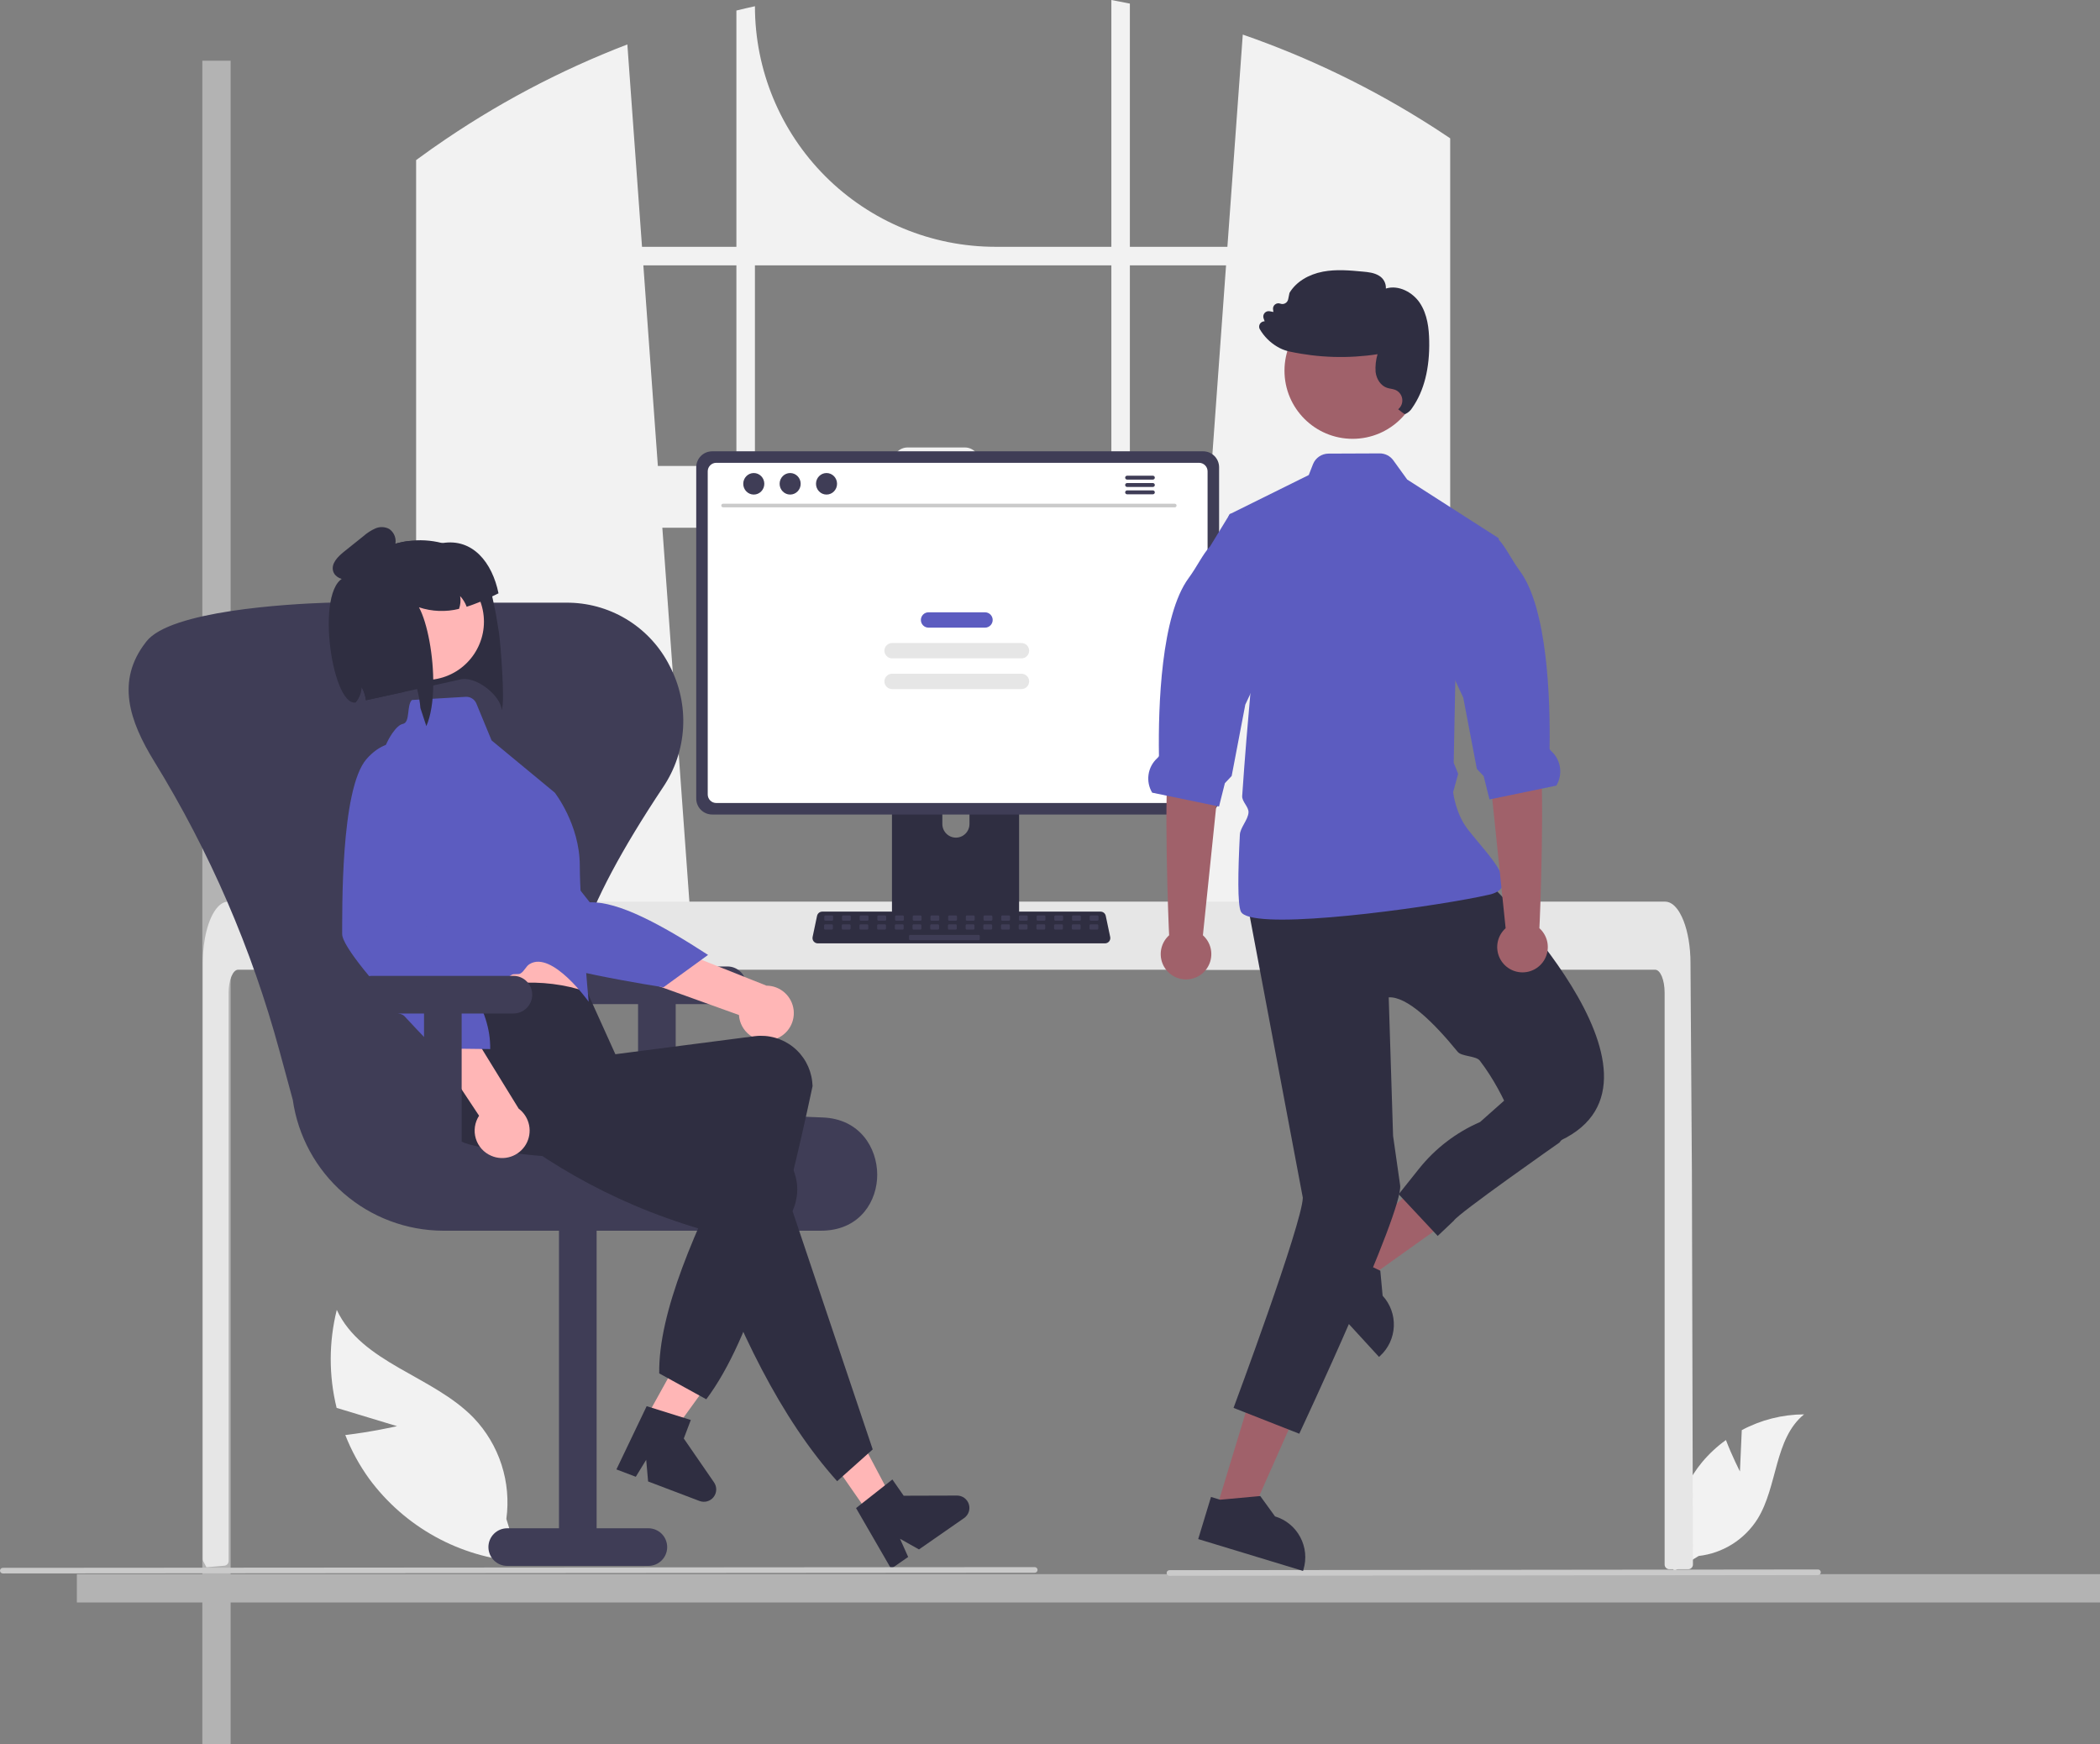
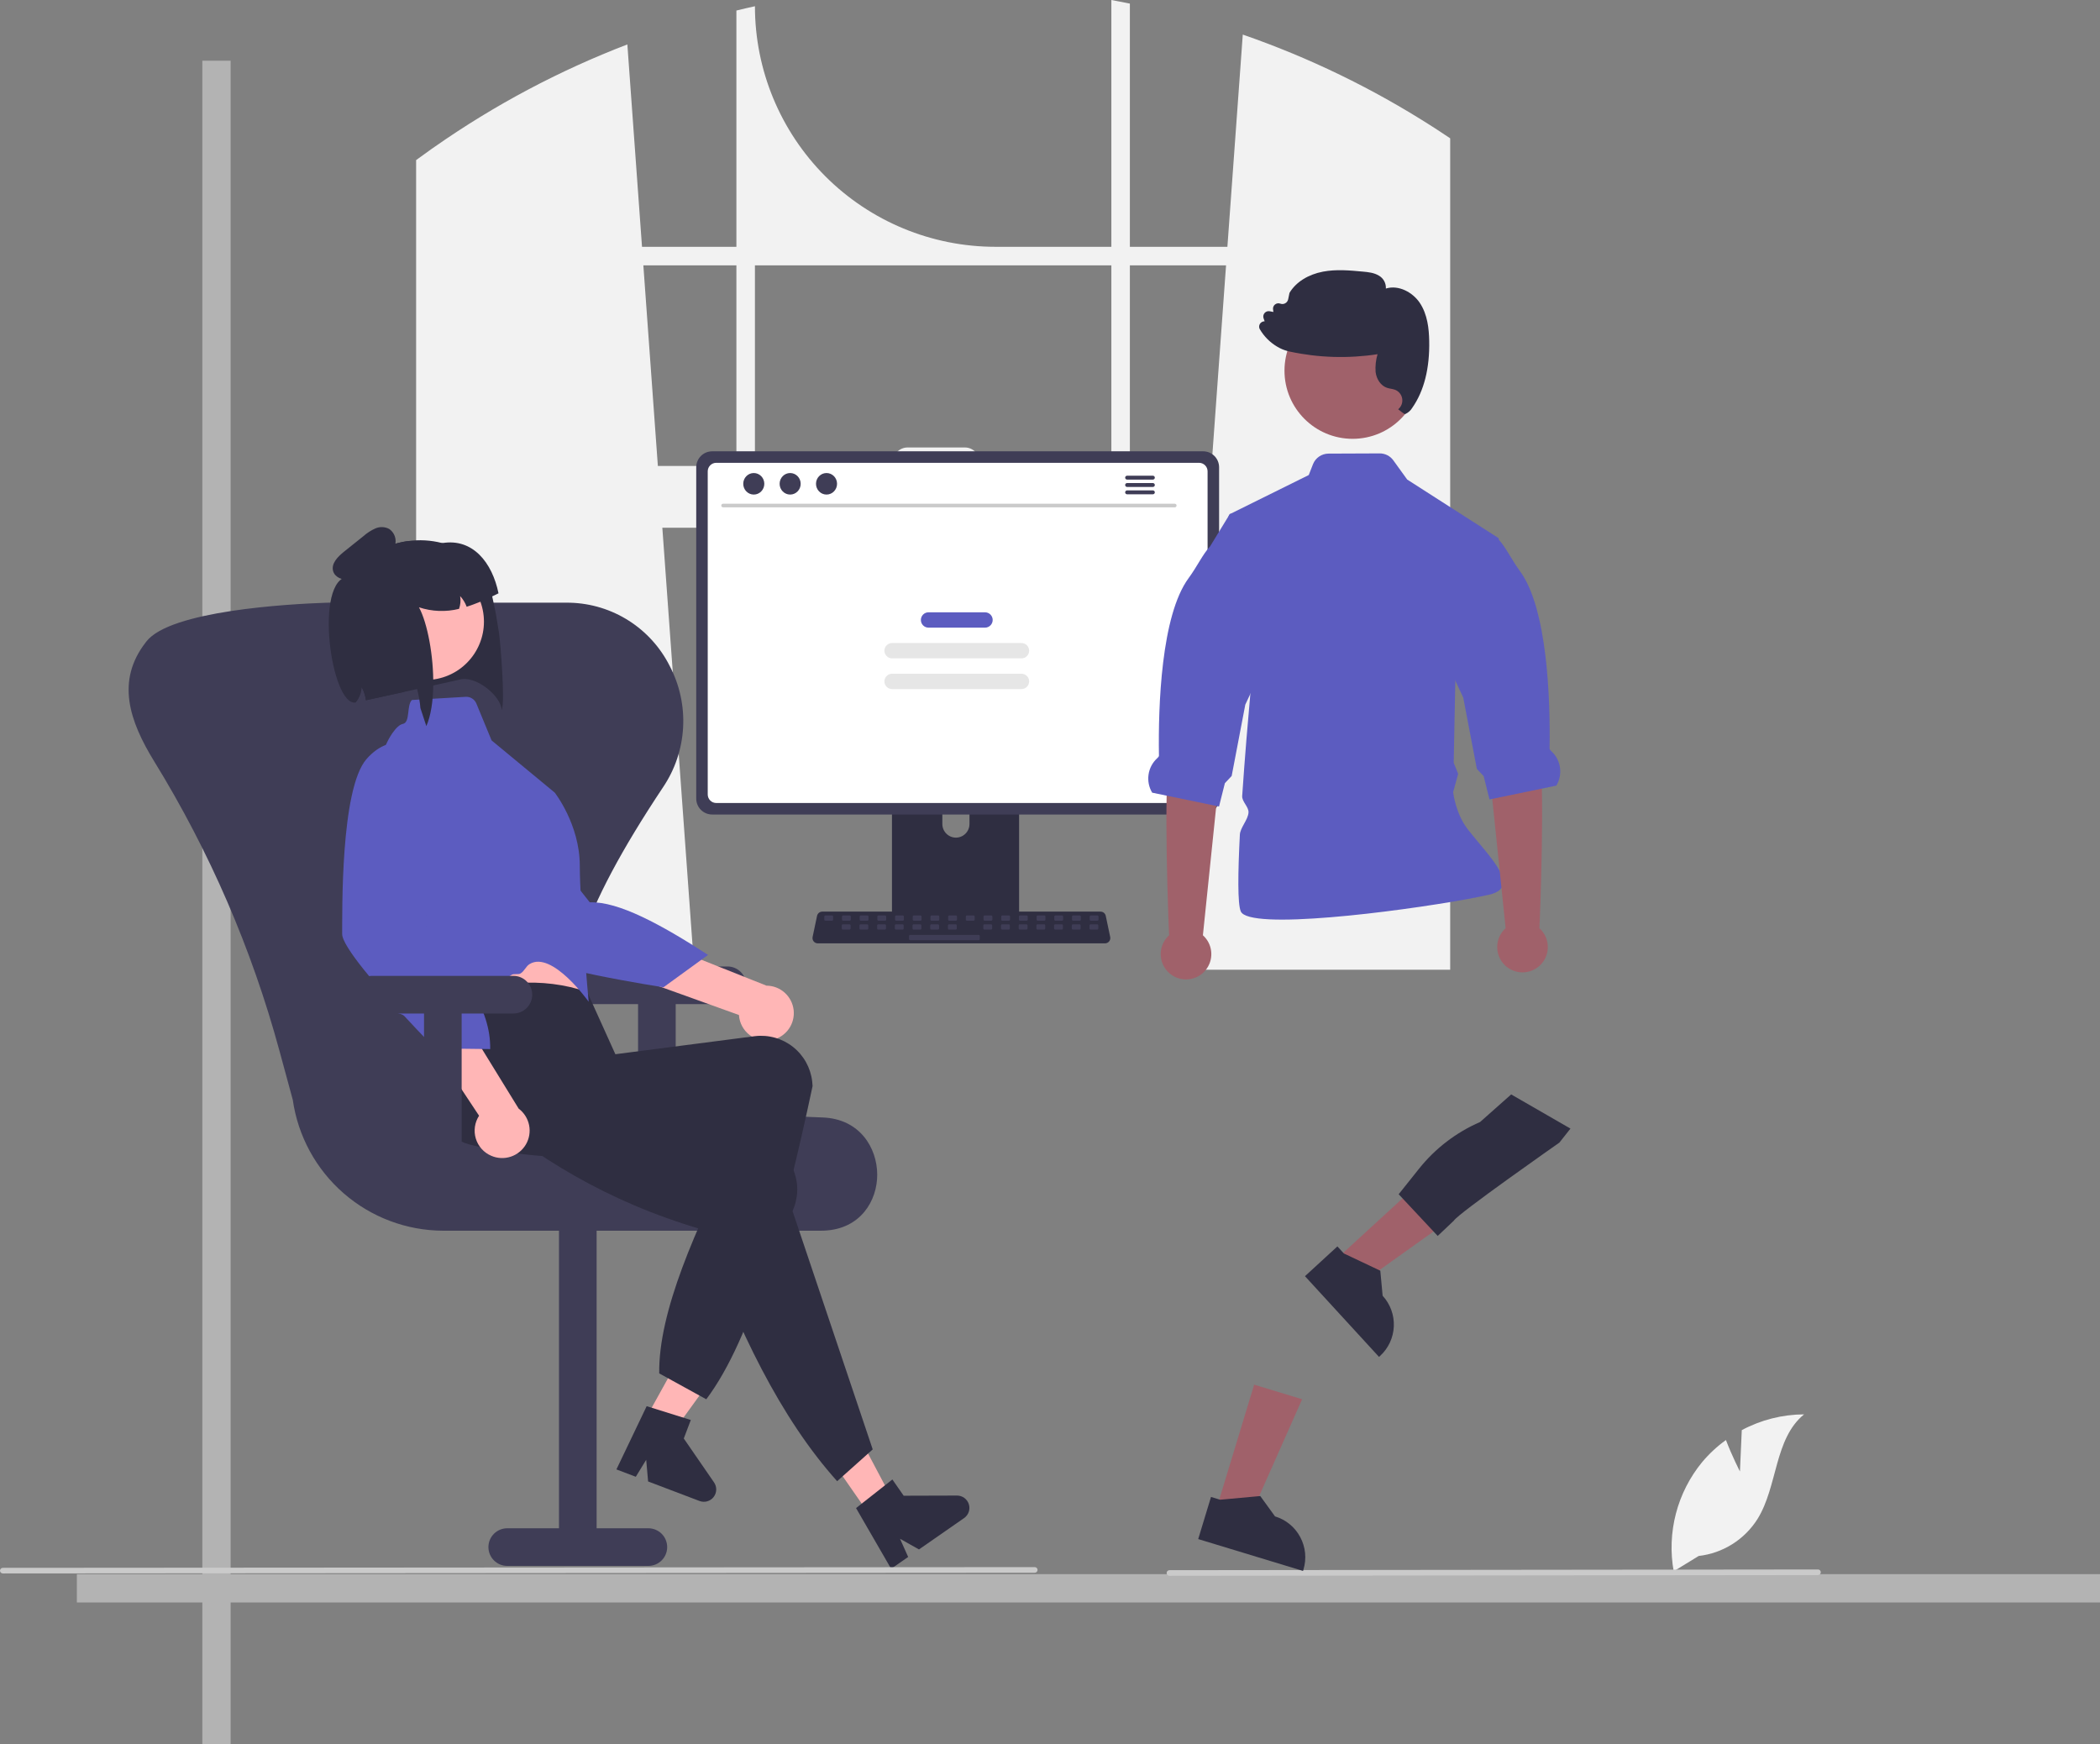
<svg xmlns="http://www.w3.org/2000/svg" width="519" height="431" viewBox="0 0 519 431" fill="none">
  <rect x="0" y="0" width="519" height="431" fill="#808080" stroke="none" />
  <rect x="50" y="15" width="7" height="416" fill="#B3B3B3" />
  <rect x="19" y="389" width="500" height="7" fill="#B3B3B3" />
  <g clip-path="url(#clip0_1045_17)">
    <path d="M355.35 32.157C354.845 31.82 354.333 31.5 353.827 31.175C339.208 21.825 323.539 14.23 307.144 8.545L303.342 60.99H279.241V0.889C277.724 0.575 276.195 0.279 274.666 -3.05176e-05V60.99H246.026C230.259 60.99 215.138 54.726 203.989 43.577C192.84 32.428 186.577 17.307 186.577 1.54V1.54C185.042 1.872 183.519 2.226 181.996 2.604V60.99H158.669L155.047 10.981C138.198 17.442 122.202 25.94 107.416 36.285C107.16 36.459 106.904 36.639 106.654 36.813C105.37 37.715 104.102 38.633 102.841 39.563V239.64H171.591L170.376 222.811L163.691 130.414H298.314L291.629 222.811L290.414 239.64H358.402V34.18C357.391 33.494 356.374 32.82 355.35 32.157ZM181.996 115.155H162.587L159 65.57H181.996V115.155ZM274.666 115.155H242.067V114.172C242.067 113.7 241.974 113.233 241.793 112.796C241.613 112.36 241.347 111.964 241.013 111.63C240.679 111.296 240.282 111.032 239.846 110.852C239.409 110.672 238.941 110.579 238.469 110.58H224.297C223.825 110.58 223.358 110.673 222.922 110.853C222.486 111.034 222.09 111.298 221.756 111.632C221.423 111.965 221.158 112.362 220.978 112.797C220.797 113.233 220.705 113.701 220.705 114.172V115.155H186.577V65.57H274.666V115.155ZM279.241 115.155V65.57H303.01L299.424 115.155H279.241Z" fill="#F2F2F2" />
    <path d="M430.014 363.63L430.468 353.413C435.205 350.881 440.489 349.543 445.86 349.517C438.468 355.56 439.391 367.21 434.38 375.337C432.797 377.86 430.667 379.995 428.148 381.582C425.628 383.17 422.784 384.171 419.825 384.509L413.639 388.297C412.79 383.565 412.977 378.705 414.187 374.052C415.398 369.4 417.602 365.065 420.649 361.346C422.379 359.277 424.363 357.433 426.553 355.86C428.035 359.766 430.014 363.63 430.014 363.63Z" fill="#F2F2F2" />
-     <path d="M98.122 352.434L83.194 347.914C81.237 339.96 81.25 331.649 83.233 323.701C89.381 336.902 106.946 339.924 117.069 350.392C120.201 353.681 122.553 357.632 123.951 361.954C125.348 366.275 125.755 370.856 125.142 375.356L128.409 385.925C121.096 385.397 113.985 383.29 107.565 379.749C101.144 376.208 95.568 371.317 91.22 365.414C88.813 362.078 86.837 358.452 85.336 354.622C91.668 353.904 98.122 352.434 98.122 352.434Z" fill="#F2F2F2" />
-     <path d="M418.398 386.626C418.396 386.936 418.273 387.232 418.055 387.452C417.947 387.559 417.819 387.644 417.679 387.702C417.538 387.76 417.387 387.789 417.235 387.789H412.562C412.409 387.789 412.257 387.76 412.116 387.701C411.975 387.643 411.846 387.558 411.738 387.45C411.63 387.341 411.545 387.213 411.487 387.072C411.428 386.931 411.399 386.779 411.399 386.626V245.29C411.399 242.174 410.353 239.645 409.068 239.64H58.843C57.552 239.645 56.512 242.174 56.506 245.29V385.76C56.505 386.049 56.397 386.327 56.202 386.541C56.008 386.755 55.741 386.889 55.454 386.917C54.512 387.01 53.57 387.091 52.634 387.167C52.611 387.167 52.588 387.173 52.565 387.173C52.053 387.219 51.542 387.254 51.03 387.295H51.024C50.757 386.812 50.501 386.318 50.239 385.824C50.156 385.656 50.112 385.471 50.112 385.284V237.96C50.112 237.099 50.147 236.233 50.205 235.379C50.288 234.205 50.433 233.037 50.641 231.879C51.623 226.479 53.843 222.823 56.366 222.811H411.539C411.907 222.813 412.271 222.891 412.608 223.038C413.104 223.257 413.552 223.571 413.928 223.962C414.438 224.492 414.874 225.088 415.224 225.735C416.468 227.926 417.357 231.193 417.671 234.995C417.671 235.03 417.677 235.065 417.677 235.1C417.758 236.041 417.799 237 417.793 237.96L417.875 250.417L417.927 257.846L418.084 281.156L418.142 289.433L418.398 386.626Z" fill="#E6E6E6" />
    <path d="M449.308 389.231L289.015 389.41C288.832 389.409 288.657 389.336 288.527 389.206C288.398 389.077 288.325 388.901 288.325 388.718C288.325 388.534 288.398 388.359 288.527 388.229C288.657 388.099 288.832 388.026 289.015 388.025L449.308 387.847C449.491 387.847 449.667 387.921 449.796 388.05C449.925 388.18 449.998 388.356 449.998 388.539C449.998 388.722 449.925 388.898 449.796 389.028C449.667 389.157 449.491 389.231 449.308 389.231Z" fill="#CACACA" />
    <path d="M250.346 181.516H221.956C221.555 181.517 221.17 181.677 220.886 181.961C220.603 182.246 220.444 182.631 220.444 183.033V227.88H251.862V183.033C251.862 182.834 251.823 182.636 251.747 182.452C251.671 182.268 251.559 182.101 251.418 181.96C251.278 181.819 251.11 181.708 250.926 181.632C250.742 181.555 250.545 181.516 250.346 181.516ZM236.247 206.998C235.359 206.994 234.509 206.639 233.881 206.012C233.253 205.384 232.898 204.533 232.894 203.646V198.473C232.894 197.584 233.248 196.731 233.876 196.102C234.505 195.474 235.358 195.121 236.247 195.121C237.136 195.121 237.988 195.474 238.617 196.102C239.246 196.731 239.599 197.584 239.599 198.473V203.646C239.595 204.533 239.24 205.384 238.613 206.012C237.985 206.639 237.135 206.994 236.247 206.998Z" fill="#2F2E41" />
    <path d="M297.356 111.528H176.002C174.96 111.529 173.96 111.944 173.223 112.681C172.486 113.419 172.071 114.418 172.069 115.461V197.351C172.07 198.394 172.485 199.394 173.222 200.131C173.96 200.868 174.96 201.283 176.002 201.284H297.356C298.399 201.283 299.399 200.868 300.136 200.131C300.874 199.394 301.289 198.394 301.29 197.351V115.461C301.288 114.418 300.873 113.419 300.136 112.681C299.398 111.944 298.399 111.529 297.356 111.528Z" fill="#3F3D56" />
    <path d="M296.341 114.368H177.014C176.456 114.369 175.921 114.591 175.527 114.987C175.132 115.382 174.911 115.917 174.911 116.475V196.336C174.912 196.893 175.134 197.428 175.528 197.822C175.922 198.216 176.457 198.438 177.014 198.439H296.341C296.899 198.438 297.433 198.216 297.828 197.822C298.222 197.428 298.444 196.893 298.445 196.336V116.475C298.445 115.917 298.223 115.382 297.829 114.987C297.435 114.591 296.9 114.369 296.341 114.368Z" fill="white" />
    <path d="M220.347 226.445V230.772C220.347 230.996 220.436 231.211 220.595 231.37C220.753 231.528 220.968 231.618 221.192 231.618H251.114C251.338 231.617 251.552 231.527 251.711 231.369C251.869 231.211 251.959 230.996 251.96 230.772V226.445H220.347Z" fill="#3F3D56" />
    <path d="M273.1 233.124H202.107C201.913 233.124 201.721 233.08 201.546 232.997C201.37 232.913 201.216 232.792 201.093 232.641C200.971 232.49 200.884 232.313 200.838 232.124C200.792 231.936 200.789 231.739 200.829 231.549L201.931 226.317C201.994 226.024 202.155 225.762 202.387 225.573C202.619 225.384 202.909 225.281 203.209 225.28H271.999C272.298 225.281 272.588 225.384 272.821 225.573C273.053 225.762 273.214 226.024 273.277 226.317L274.378 231.549C274.418 231.739 274.416 231.936 274.37 232.124C274.324 232.313 274.237 232.49 274.115 232.641C273.992 232.792 273.838 232.913 273.662 232.997C273.487 233.08 273.295 233.124 273.1 233.124Z" fill="#2F2E41" />
    <path d="M205.616 226.222H203.997C203.84 226.222 203.713 226.349 203.713 226.506V227.25C203.713 227.407 203.84 227.534 203.997 227.534H205.616C205.772 227.534 205.899 227.407 205.899 227.25V226.506C205.899 226.349 205.772 226.222 205.616 226.222Z" fill="#3F3D56" />
    <path d="M209.989 226.222H208.37C208.213 226.222 208.086 226.349 208.086 226.506V227.25C208.086 227.407 208.213 227.534 208.37 227.534H209.989C210.145 227.534 210.272 227.407 210.272 227.25V226.506C210.272 226.349 210.145 226.222 209.989 226.222Z" fill="#3F3D56" />
    <path d="M214.362 226.222H212.743C212.586 226.222 212.459 226.349 212.459 226.506V227.25C212.459 227.407 212.586 227.534 212.743 227.534H214.362C214.518 227.534 214.646 227.407 214.646 227.25V226.506C214.646 226.349 214.518 226.222 214.362 226.222Z" fill="#3F3D56" />
    <path d="M218.735 226.222H217.116C216.959 226.222 216.832 226.349 216.832 226.506V227.25C216.832 227.407 216.959 227.534 217.116 227.534H218.735C218.891 227.534 219.019 227.407 219.019 227.25V226.506C219.019 226.349 218.891 226.222 218.735 226.222Z" fill="#3F3D56" />
    <path d="M223.108 226.222H221.489C221.332 226.222 221.205 226.349 221.205 226.506V227.25C221.205 227.407 221.332 227.534 221.489 227.534H223.108C223.265 227.534 223.392 227.407 223.392 227.25V226.506C223.392 226.349 223.265 226.222 223.108 226.222Z" fill="#3F3D56" />
    <path d="M227.481 226.222H225.862C225.705 226.222 225.578 226.349 225.578 226.506V227.25C225.578 227.407 225.705 227.534 225.862 227.534H227.481C227.638 227.534 227.765 227.407 227.765 227.25V226.506C227.765 226.349 227.638 226.222 227.481 226.222Z" fill="#3F3D56" />
    <path d="M231.854 226.222H230.235C230.078 226.222 229.951 226.349 229.951 226.506V227.25C229.951 227.407 230.078 227.534 230.235 227.534H231.854C232.011 227.534 232.138 227.407 232.138 227.25V226.506C232.138 226.349 232.011 226.222 231.854 226.222Z" fill="#3F3D56" />
    <path d="M236.227 226.222H234.608C234.451 226.222 234.324 226.349 234.324 226.506V227.25C234.324 227.407 234.451 227.534 234.608 227.534H236.227C236.384 227.534 236.511 227.407 236.511 227.25V226.506C236.511 226.349 236.384 226.222 236.227 226.222Z" fill="#3F3D56" />
    <path d="M240.6 226.222H238.981C238.824 226.222 238.697 226.349 238.697 226.506V227.25C238.697 227.407 238.824 227.534 238.981 227.534H240.6C240.757 227.534 240.884 227.407 240.884 227.25V226.506C240.884 226.349 240.757 226.222 240.6 226.222Z" fill="#3F3D56" />
    <path d="M244.973 226.222H243.354C243.197 226.222 243.07 226.349 243.07 226.506V227.25C243.07 227.407 243.197 227.534 243.354 227.534H244.973C245.13 227.534 245.257 227.407 245.257 227.25V226.506C245.257 226.349 245.13 226.222 244.973 226.222Z" fill="#3F3D56" />
    <path d="M249.346 226.222H247.727C247.57 226.222 247.443 226.349 247.443 226.506V227.25C247.443 227.407 247.57 227.534 247.727 227.534H249.346C249.503 227.534 249.63 227.407 249.63 227.25V226.506C249.63 226.349 249.503 226.222 249.346 226.222Z" fill="#3F3D56" />
    <path d="M253.719 226.222H252.1C251.943 226.222 251.816 226.349 251.816 226.506V227.25C251.816 227.407 251.943 227.534 252.1 227.534H253.719C253.876 227.534 254.003 227.407 254.003 227.25V226.506C254.003 226.349 253.876 226.222 253.719 226.222Z" fill="#3F3D56" />
    <path d="M258.092 226.222H256.473C256.316 226.222 256.189 226.349 256.189 226.506V227.25C256.189 227.407 256.316 227.534 256.473 227.534H258.092C258.249 227.534 258.376 227.407 258.376 227.25V226.506C258.376 226.349 258.249 226.222 258.092 226.222Z" fill="#3F3D56" />
    <path d="M262.465 226.222H260.846C260.689 226.222 260.562 226.349 260.562 226.506V227.25C260.562 227.407 260.689 227.534 260.846 227.534H262.465C262.622 227.534 262.749 227.407 262.749 227.25V226.506C262.749 226.349 262.622 226.222 262.465 226.222Z" fill="#3F3D56" />
    <path d="M266.838 226.222H265.219C265.063 226.222 264.935 226.349 264.935 226.506V227.25C264.935 227.407 265.063 227.534 265.219 227.534H266.838C266.995 227.534 267.122 227.407 267.122 227.25V226.506C267.122 226.349 266.995 226.222 266.838 226.222Z" fill="#3F3D56" />
    <path d="M271.211 226.222H269.592C269.436 226.222 269.309 226.349 269.309 226.506V227.25C269.309 227.407 269.436 227.534 269.592 227.534H271.211C271.368 227.534 271.495 227.407 271.495 227.25V226.506C271.495 226.349 271.368 226.222 271.211 226.222Z" fill="#3F3D56" />
-     <path d="M205.564 228.409H203.945C203.788 228.409 203.661 228.536 203.661 228.692V229.437C203.661 229.593 203.788 229.721 203.945 229.721H205.564C205.721 229.721 205.848 229.593 205.848 229.437V228.692C205.848 228.536 205.721 228.409 205.564 228.409Z" fill="#3F3D56" />
    <path d="M209.937 228.409H208.318C208.161 228.409 208.034 228.536 208.034 228.692V229.437C208.034 229.593 208.161 229.721 208.318 229.721H209.937C210.094 229.721 210.221 229.593 210.221 229.437V228.692C210.221 228.536 210.094 228.409 209.937 228.409Z" fill="#3F3D56" />
    <path d="M214.31 228.409H212.691C212.534 228.409 212.407 228.536 212.407 228.692V229.437C212.407 229.593 212.534 229.721 212.691 229.721H214.31C214.467 229.721 214.594 229.593 214.594 229.437V228.692C214.594 228.536 214.467 228.409 214.31 228.409Z" fill="#3F3D56" />
    <path d="M218.683 228.409H217.064C216.907 228.409 216.78 228.536 216.78 228.692V229.437C216.78 229.593 216.907 229.721 217.064 229.721H218.683C218.84 229.721 218.967 229.593 218.967 229.437V228.692C218.967 228.536 218.84 228.409 218.683 228.409Z" fill="#3F3D56" />
    <path d="M223.056 228.409H221.437C221.28 228.409 221.153 228.536 221.153 228.692V229.437C221.153 229.593 221.28 229.721 221.437 229.721H223.056C223.213 229.721 223.34 229.593 223.34 229.437V228.692C223.34 228.536 223.213 228.409 223.056 228.409Z" fill="#3F3D56" />
    <path d="M227.429 228.409H225.81C225.653 228.409 225.526 228.536 225.526 228.692V229.437C225.526 229.593 225.653 229.721 225.81 229.721H227.429C227.586 229.721 227.713 229.593 227.713 229.437V228.692C227.713 228.536 227.586 228.409 227.429 228.409Z" fill="#3F3D56" />
    <path d="M231.802 228.409H230.183C230.027 228.409 229.899 228.536 229.899 228.692V229.437C229.899 229.593 230.027 229.721 230.183 229.721H231.802C231.959 229.721 232.086 229.593 232.086 229.437V228.692C232.086 228.536 231.959 228.409 231.802 228.409Z" fill="#3F3D56" />
    <path d="M236.175 228.409H234.556C234.4 228.409 234.273 228.536 234.273 228.692V229.437C234.273 229.593 234.4 229.721 234.556 229.721H236.175C236.332 229.721 236.459 229.593 236.459 229.437V228.692C236.459 228.536 236.332 228.409 236.175 228.409Z" fill="#3F3D56" />
-     <path d="M240.548 228.409H238.929C238.773 228.409 238.646 228.536 238.646 228.692V229.437C238.646 229.593 238.773 229.721 238.929 229.721H240.548C240.705 229.721 240.832 229.593 240.832 229.437V228.692C240.832 228.536 240.705 228.409 240.548 228.409Z" fill="#3F3D56" />
    <path d="M244.921 228.409H243.302C243.146 228.409 243.019 228.536 243.019 228.692V229.437C243.019 229.593 243.146 229.721 243.302 229.721H244.921C245.078 229.721 245.205 229.593 245.205 229.437V228.692C245.205 228.536 245.078 228.409 244.921 228.409Z" fill="#3F3D56" />
    <path d="M249.294 228.409H247.675C247.519 228.409 247.392 228.536 247.392 228.692V229.437C247.392 229.593 247.519 229.721 247.675 229.721H249.294C249.451 229.721 249.578 229.593 249.578 229.437V228.692C249.578 228.536 249.451 228.409 249.294 228.409Z" fill="#3F3D56" />
    <path d="M253.667 228.409H252.048C251.892 228.409 251.765 228.536 251.765 228.692V229.437C251.765 229.593 251.892 229.721 252.048 229.721H253.667C253.824 229.721 253.951 229.593 253.951 229.437V228.692C253.951 228.536 253.824 228.409 253.667 228.409Z" fill="#3F3D56" />
    <path d="M258.04 228.409H256.422C256.265 228.409 256.138 228.536 256.138 228.692V229.437C256.138 229.593 256.265 229.721 256.422 229.721H258.04C258.197 229.721 258.324 229.593 258.324 229.437V228.692C258.324 228.536 258.197 228.409 258.04 228.409Z" fill="#3F3D56" />
    <path d="M262.413 228.409H260.795C260.638 228.409 260.511 228.536 260.511 228.692V229.437C260.511 229.593 260.638 229.721 260.795 229.721H262.413C262.57 229.721 262.697 229.593 262.697 229.437V228.692C262.697 228.536 262.57 228.409 262.413 228.409Z" fill="#3F3D56" />
    <path d="M266.787 228.409H265.168C265.011 228.409 264.884 228.536 264.884 228.692V229.437C264.884 229.593 265.011 229.721 265.168 229.721H266.787C266.943 229.721 267.07 229.593 267.07 229.437V228.692C267.07 228.536 266.943 228.409 266.787 228.409Z" fill="#3F3D56" />
    <path d="M271.16 228.409H269.541C269.384 228.409 269.257 228.536 269.257 228.692V229.437C269.257 229.593 269.384 229.721 269.541 229.721H271.16C271.316 229.721 271.443 229.593 271.443 229.437V228.692C271.443 228.536 271.316 228.409 271.16 228.409Z" fill="#3F3D56" />
    <path d="M241.86 231.032H224.936C224.779 231.032 224.652 231.159 224.652 231.316V232.06C224.652 232.217 224.779 232.344 224.936 232.344H241.86C242.017 232.344 242.144 232.217 242.144 232.06V231.316C242.144 231.159 242.017 231.032 241.86 231.032Z" fill="#3F3D56" />
    <path d="M290.345 125.371H178.691C178.575 125.369 178.464 125.321 178.383 125.238C178.302 125.155 178.256 125.044 178.256 124.927C178.256 124.811 178.302 124.7 178.383 124.617C178.464 124.534 178.575 124.486 178.691 124.483H290.345C290.461 124.486 290.572 124.534 290.653 124.617C290.734 124.7 290.78 124.811 290.78 124.927C290.78 125.044 290.734 125.155 290.653 125.238C290.572 125.321 290.461 125.369 290.345 125.371Z" fill="#CACACA" />
    <path d="M186.292 122.216C187.729 122.216 188.894 121.025 188.894 119.556C188.894 118.087 187.729 116.896 186.292 116.896C184.854 116.896 183.689 118.087 183.689 119.556C183.689 121.025 184.854 122.216 186.292 122.216Z" fill="#3F3D56" />
    <path d="M195.281 122.216C196.718 122.216 197.883 121.025 197.883 119.556C197.883 118.087 196.718 116.896 195.281 116.896C193.844 116.896 192.679 118.087 192.679 119.556C192.679 121.025 193.844 122.216 195.281 122.216Z" fill="#3F3D56" />
    <path d="M204.27 122.216C205.707 122.216 206.872 121.025 206.872 119.556C206.872 118.087 205.707 116.896 204.27 116.896C202.833 116.896 201.668 118.087 201.668 119.556C201.668 121.025 202.833 122.216 204.27 122.216Z" fill="#3F3D56" />
    <path d="M284.933 117.555H278.547C278.421 117.558 278.3 117.61 278.212 117.7C278.123 117.791 278.073 117.912 278.073 118.039C278.073 118.165 278.123 118.287 278.212 118.377C278.3 118.468 278.421 118.52 278.547 118.522H284.933C285.059 118.52 285.18 118.468 285.268 118.377C285.357 118.287 285.407 118.165 285.407 118.039C285.407 117.912 285.357 117.791 285.268 117.7C285.18 117.61 285.059 117.558 284.933 117.555Z" fill="#3F3D56" />
    <path d="M284.933 119.37H278.547C278.421 119.373 278.3 119.425 278.212 119.515C278.123 119.606 278.073 119.727 278.073 119.854C278.073 119.98 278.123 120.102 278.212 120.192C278.3 120.283 278.421 120.335 278.547 120.337H284.933C285.059 120.335 285.18 120.283 285.268 120.192C285.357 120.102 285.407 119.98 285.407 119.854C285.407 119.727 285.357 119.606 285.268 119.515C285.18 119.425 285.059 119.373 284.933 119.37Z" fill="#3F3D56" />
    <path d="M284.933 121.183H278.547C278.421 121.185 278.3 121.237 278.212 121.328C278.123 121.418 278.073 121.54 278.073 121.666C278.073 121.793 278.123 121.914 278.212 122.005C278.3 122.095 278.421 122.147 278.547 122.15H284.933C285.059 122.147 285.18 122.095 285.268 122.005C285.357 121.914 285.407 121.793 285.407 121.666C285.407 121.54 285.357 121.418 285.268 121.328C285.18 121.237 285.059 121.185 284.933 121.183Z" fill="#3F3D56" />
    <path d="M243.437 151.311H229.485C228.437 151.311 227.588 152.161 227.588 153.209V153.209C227.588 154.257 228.437 155.106 229.485 155.106H243.437C244.485 155.106 245.335 154.257 245.335 153.209V153.209C245.335 152.161 244.485 151.311 243.437 151.311Z" fill="#5C5CC0" />
    <path d="M252.45 158.901H220.473C219.425 158.901 218.575 159.751 218.575 160.799V160.799C218.575 161.847 219.425 162.696 220.473 162.696H252.45C253.498 162.696 254.348 161.847 254.348 160.799C254.348 159.751 253.498 158.901 252.45 158.901Z" fill="#E6E6E6" />
    <path d="M252.45 166.491H220.473C219.425 166.491 218.575 167.34 218.575 168.388C218.575 169.436 219.425 170.286 220.473 170.286H252.45C253.498 170.286 254.348 169.436 254.348 168.388C254.348 167.34 253.498 166.491 252.45 166.491Z" fill="#E6E6E6" />
    <path d="M179.781 238.832H144.904C143.67 238.832 142.487 239.321 141.615 240.194C140.743 241.066 140.253 242.249 140.253 243.482C140.253 244.715 140.743 245.898 141.615 246.77C142.487 247.642 143.67 248.132 144.904 248.132H157.692V284.173H166.993V248.132H179.781C181.015 248.132 182.198 247.642 183.07 246.77C183.942 245.898 184.432 244.715 184.432 243.482C184.432 242.249 183.942 241.066 183.07 240.194C182.198 239.321 181.015 238.832 179.781 238.832Z" fill="#3F3D56" />
    <path d="M202.801 304.133H109.513C100.469 304.1 91.739 300.814 84.918 294.876C78.096 288.938 73.638 280.745 72.359 271.792L69.057 259.645C62.222 234.475 51.811 210.415 38.142 188.202C31.895 178.056 28.68 168.235 35.983 158.78C36.045 158.699 36.106 158.62 36.166 158.541C42.024 150.917 71.18 149.266 80.685 148.945C81.061 148.933 81.438 148.926 81.816 148.926H139.841C140.219 148.926 140.596 148.933 140.971 148.945C146.095 149.095 151.083 150.628 155.405 153.384C159.728 156.139 163.224 160.013 165.523 164.594C167.976 169.272 169.117 174.527 168.824 179.8C168.532 185.074 166.818 190.17 163.863 194.549C143.48 225.166 137.24 244.364 143.629 256.797C149.809 268.822 168.753 274.971 203.246 276.145C212.515 276.461 216.77 283.679 216.799 290.251C216.828 296.654 212.738 303.723 203.689 304.114C203.395 304.126 203.099 304.133 202.801 304.133Z" fill="#3F3D56" />
    <path d="M125.361 386.967H160.239C161.472 386.967 162.655 386.477 163.527 385.605C164.399 384.733 164.889 383.55 164.889 382.317C164.889 381.084 164.399 379.901 163.527 379.029C162.655 378.157 161.472 377.667 160.239 377.667H147.45V299.192H138.149V377.667H125.361C124.127 377.667 122.945 378.157 122.073 379.029C121.2 379.901 120.71 381.084 120.71 382.317C120.71 383.55 121.2 384.733 122.073 385.605C122.945 386.477 124.127 386.967 125.361 386.967Z" fill="#3F3D56" />
    <path d="M122.575 151.839L123.306 156.282C123.652 158.436 124.905 173.655 123.977 175.47C123.895 172.08 117.583 166.751 113.493 167.968L107.074 169.394L103.09 170.28L99.847 170.991L90.425 173.05C90.409 172.94 90.397 172.824 90.38 172.715C90.358 172.577 90.336 172.439 90.308 172.302C90.132 171.419 89.812 170.57 89.361 169.791C89.313 170.835 89.004 171.85 88.464 172.745C88.449 172.768 88.436 172.793 88.425 172.818C88.258 173.089 88.073 173.349 87.873 173.596C87.863 173.602 87.855 173.61 87.848 173.619C87.848 173.619 85.912 142.758 86.114 142.473C86.263 142.27 86.412 142.074 86.569 141.881C86.724 141.683 86.875 141.492 87.037 141.299C87.058 141.281 87.076 141.259 87.089 141.235C87.543 140.697 88.024 140.183 88.53 139.694C88.679 139.551 88.834 139.407 88.988 139.262C91.345 137.081 94.162 135.457 97.23 134.508C97.576 134.402 97.936 134.304 98.301 134.206C98.662 134.114 99.03 134.027 99.4 133.951L99.525 133.926C99.702 133.89 99.885 133.858 100.063 133.828C100.286 133.788 100.511 133.754 100.731 133.727C103.585 133.315 106.493 133.479 109.284 134.207C109.29 134.206 109.291 134.212 109.297 134.211C111.626 134.819 113.84 135.805 115.851 137.13C119.329 139.426 120.683 143.172 121.645 147.378C121.982 148.822 122.265 150.324 122.575 151.839Z" fill="#2F2E41" />
    <path d="M156.929 355.33L162.937 358.594L178.842 336.602L169.974 331.786L156.929 355.33Z" fill="#FFB6B6" />
    <path d="M159.821 347.494L170.728 350.909L168.992 355.479L176.472 366.334C176.841 366.871 177.029 367.511 177.009 368.162C176.989 368.812 176.762 369.44 176.36 369.952C175.958 370.464 175.403 370.835 174.775 371.009C174.148 371.183 173.481 371.153 172.873 370.922L160.175 366.097L159.704 360.746L157.132 364.941L152.344 363.122L159.821 347.494Z" fill="#2F2E41" />
    <path d="M190.961 256.968C190.003 257.202 189.004 257.222 188.036 257.028C187.069 256.834 186.155 256.43 185.36 255.844C184.566 255.259 183.909 254.507 183.437 253.64C182.964 252.773 182.687 251.814 182.626 250.829L131.378 232.392L140.783 224.208L189.425 243.575C191.086 243.581 192.688 244.197 193.926 245.305C195.164 246.414 195.953 247.938 196.142 249.589C196.332 251.24 195.909 252.903 194.954 254.263C193.999 255.623 192.579 256.585 190.961 256.968Z" fill="#FFB6B6" />
    <path d="M117.062 186.718C117.062 186.718 108.43 186.908 107.663 196.762C106.895 206.616 125.729 230.99 128.647 235.009C131.565 239.029 163.976 243.976 163.976 243.976L174.994 235.977C163.417 228.476 152.851 222.724 145.76 222.983L117.062 186.718Z" fill="#5C5CC0" />
    <path d="M106.476 230.198L108.579 239.234C108.579 239.234 108.6 247.567 110.075 249.104C111.541 250.633 143.765 247.562 143.765 247.562C143.765 247.562 140.348 234.135 140.394 223.974L106.476 230.198Z" fill="#FFB6B6" />
    <path d="M174.55 345.79L162.924 339.396C162.703 324.268 171.802 303.795 182.595 282.352C158.457 286.503 135.686 287.833 115.99 282.811C112.757 281.957 109.989 279.865 108.285 276.987C106.582 274.11 106.079 270.677 106.885 267.431C106.962 267.113 107.051 266.797 107.151 266.485C109.509 259.293 104.223 254.785 109.084 246.875C121.871 242.508 134.018 241.275 145.125 245.131L152.084 260.519L186.58 256.055C188.247 255.856 189.936 255.988 191.551 256.445C193.166 256.902 194.675 257.674 195.991 258.716C197.306 259.759 198.402 261.051 199.216 262.519C200.029 263.987 200.544 265.602 200.731 267.27C200.777 267.645 200.808 268.021 200.822 268.398C193.847 301.098 186.026 330.52 174.55 345.79Z" fill="#2F2E41" />
    <path d="M108.073 167.75C115.875 166.154 120.905 158.535 119.309 150.733C117.713 142.932 110.094 137.901 102.292 139.498C94.49 141.094 89.46 148.713 91.056 156.514C92.653 164.316 100.271 169.347 108.073 167.75Z" fill="#FFB6B6" />
    <path d="M101.793 172.985L115.082 172.2C115.643 172.167 116.199 172.309 116.675 172.608C117.15 172.906 117.521 173.345 117.735 173.864L121.491 182.968L137.098 195.869C137.098 195.869 143.278 203.732 143.292 213.888C143.307 224.044 145.485 247.551 145.485 247.551C145.485 247.551 136.466 234.856 130.899 238.233C129.952 238.807 129.619 239.982 128.627 240.575C128.132 240.872 126.989 240.584 126.49 240.88C118.819 245.434 110.819 249.883 110.072 249.103C108.604 247.571 106.824 239.745 106.824 239.745L94.659 195.051C94 192.699 93.869 190.231 94.276 187.823C94.683 185.414 95.618 183.126 97.013 181.122C97.863 179.925 98.754 179.035 99.581 178.888C101.439 178.492 100.451 174.328 101.793 172.985Z" fill="#5C5CC0" />
    <path d="M214.837 374.262L220.447 370.362L207.739 346.387L199.46 352.143L214.837 374.262Z" fill="#FFB6B6" />
    <path d="M215.685 358.175L206.894 366.033C192.915 350.457 182.347 328.612 173.392 303.804C149.927 296.932 132.232 285.849 116.784 272.689C111.544 268.255 107.615 262.558 112.084 257.156C112.293 256.904 112.512 256.66 112.739 256.424C118.016 251 131.399 252.034 139.237 247.065L156.747 265.781L155.645 270.798L188.533 281.939C190.116 282.493 191.573 283.356 192.82 284.476C194.068 285.597 195.081 286.953 195.802 288.467C196.522 289.981 196.936 291.623 197.019 293.298C197.102 294.973 196.853 296.647 196.285 298.225C196.162 298.582 196.024 298.933 195.871 299.278L215.685 358.175Z" fill="#2F2E41" />
    <path d="M211.567 372.681L220.546 365.61L223.337 369.623L236.519 369.583C237.17 369.581 237.805 369.787 238.331 370.171C238.856 370.556 239.245 371.098 239.441 371.719C239.637 372.34 239.629 373.007 239.418 373.623C239.208 374.239 238.806 374.772 238.272 375.144L227.118 382.897L222.436 380.263L224.445 384.755L220.24 387.678L211.567 372.681Z" fill="#2F2E41" />
    <path d="M121.417 285.622C120.508 285.236 119.695 284.656 119.035 283.922C118.375 283.188 117.884 282.319 117.596 281.375C117.308 280.43 117.231 279.435 117.37 278.457C117.509 277.48 117.86 276.545 118.4 275.719L88.315 230.318L100.747 229.373L128.185 273.963C129.514 274.961 130.431 276.411 130.761 278.04C131.092 279.668 130.814 281.362 129.98 282.799C129.145 284.236 127.813 285.317 126.235 285.837C124.656 286.358 122.942 286.281 121.417 285.622Z" fill="#FFB6B6" />
    <path d="M104.119 185.138C104.119 185.138 97.084 180.134 90.581 187.578C84.079 195.022 84.622 225.819 84.561 230.786C84.542 232.341 86.788 235.697 89.882 239.573C91.271 241.313 92.831 243.158 94.434 244.993C95.361 246.054 94.562 248.263 95.493 249.295C96.42 250.321 99.077 250.17 99.958 251.122C104.14 255.642 107.537 259.082 107.537 259.082L121.151 259.249C121.305 249.129 114.374 240.095 105.47 231.364L104.119 185.138Z" fill="#5C5CC0" />
    <path d="M123.204 146.62C122.671 146.883 122.153 147.137 121.645 147.378C119.604 148.381 117.496 149.239 115.335 149.945C114.975 148.967 114.426 148.069 113.72 147.302C113.901 148.361 113.809 149.448 113.452 150.46C110.181 151.271 106.747 151.138 103.548 150.078C105.64 153.952 107.186 162.114 107.074 169.394C107.025 173.243 106.504 176.844 105.366 179.433L103.904 174.985C103.769 173.396 103.496 171.822 103.09 170.28C102.11 165.954 101.194 168.846 99.847 170.991L90.425 173.05C90.409 172.94 90.397 172.824 90.38 172.715C90.358 172.577 90.336 172.439 90.308 172.302C90.132 171.419 89.812 170.57 89.361 169.791C89.313 170.835 89.004 171.85 88.464 172.745C88.449 172.768 88.436 172.793 88.425 172.818C88.258 173.089 88.073 173.349 87.873 173.596C87.863 173.602 87.855 173.61 87.848 173.619C81.764 174.433 77.5 143.062 86.116 142.478C86.366 142.461 86.414 142.079 86.569 141.881C86.724 141.683 86.875 141.492 87.037 141.299C87.058 141.281 87.076 141.259 87.089 141.235C87.55 140.702 88.026 140.189 88.53 139.694C88.679 139.551 88.833 139.407 88.988 139.262C91.352 137.092 94.167 135.47 97.231 134.514C97.577 134.407 97.936 134.304 98.301 134.206C98.662 134.114 99.03 134.027 99.4 133.951L99.525 133.926C99.702 133.89 99.885 133.858 100.063 133.828C100.286 133.788 100.511 133.754 100.731 133.727C101.556 134.143 102.263 134.762 102.784 135.526L108.803 134.294C108.963 134.261 109.123 134.234 109.285 134.213L109.297 134.211C116.812 132.952 121.644 138.994 123.204 146.62Z" fill="#2F2E41" />
    <path d="M90.396 141.073C89.107 142.004 87.751 142.962 86.179 143.193C84.606 143.423 82.765 142.663 82.329 141.134C81.797 139.265 83.485 137.563 85.002 136.348L89.813 132.496C90.694 131.714 91.689 131.071 92.763 130.589C93.302 130.351 93.888 130.238 94.477 130.258C95.066 130.278 95.643 130.429 96.166 130.702C96.683 131.051 97.102 131.527 97.383 132.084C97.664 132.641 97.798 133.261 97.772 133.884C97.703 135.133 97.291 136.34 96.58 137.369C95.687 138.761 94.522 139.958 93.154 140.888C91.786 141.818 90.245 142.461 88.622 142.779" fill="#2F2E41" />
    <path d="M126.883 241.157H92.006C90.772 241.157 89.589 241.647 88.717 242.519C87.845 243.391 87.355 244.574 87.355 245.807C87.355 247.041 87.845 248.223 88.717 249.095C89.589 249.968 90.772 250.458 92.006 250.458H104.794V286.498H114.095V250.458H126.883C128.117 250.458 129.3 249.968 130.172 249.095C131.044 248.223 131.534 247.041 131.534 245.807C131.534 244.574 131.044 243.391 130.172 242.519C129.3 241.647 128.117 241.157 126.883 241.157Z" fill="#3F3D56" />
    <path d="M255.736 388.65L0.692 388.828C0.509 388.828 0.333 388.755 0.204 388.625C0.075 388.495 0.002 388.32 0.002 388.136C0.002 387.953 0.075 387.777 0.204 387.648C0.333 387.518 0.509 387.445 0.692 387.444L255.736 387.266C255.919 387.266 256.095 387.339 256.224 387.469C256.354 387.599 256.426 387.774 256.426 387.958C256.426 388.141 256.354 388.317 256.224 388.446C256.095 388.576 255.919 388.649 255.736 388.65Z" fill="#CACACA" />
    <path d="M329.956 311.445L335.634 317.632L362.201 298.677L353.821 289.545L329.956 311.445Z" fill="#A0616A" />
    <path d="M341.707 320.201V320.196L341.132 314.016L340.87 313.894L339.342 313.168L332.128 309.756L331.977 309.593L330.529 308.012L322.513 315.371L333.372 327.206L340.818 335.321L341.068 335.088C342.088 334.154 342.915 333.027 343.499 331.772C344.084 330.518 344.415 329.16 344.474 327.778C344.534 326.395 344.32 325.014 343.845 323.714C343.37 322.414 342.644 321.22 341.707 320.201H341.707Z" fill="#2F2E41" />
    <path d="M300.541 373.169L308.576 375.61L321.814 345.779L309.955 342.177L300.541 373.169Z" fill="#A0616A" />
    <path d="M321.345 379.848C320.697 378.625 319.812 377.543 318.743 376.665C317.673 375.786 316.439 375.13 315.113 374.733L311.468 369.705L311.184 369.728L301.551 370.611L301.336 370.548L299.29 369.926L296.128 380.337L322.036 388.207L322.135 387.876C322.539 386.552 322.678 385.161 322.542 383.783C322.406 382.405 321.999 381.068 321.345 379.848Z" fill="#2F2E41" />
-     <path d="M366.797 216.979C366.797 216.979 418.097 266.51 385.666 281.841H375.642C375.642 281.841 372.63 271.14 365.733 262.115C364.786 260.876 361.239 261.127 360.253 259.919C354.237 252.545 347.715 246.211 343.211 246.462L344.288 280.685L346.032 292.892C346.948 299.203 321.105 354.302 321.105 354.302L304.862 347.918C304.862 347.918 321.785 302.536 321.983 295.993L308.421 224.055L366.797 216.979Z" fill="#2F2E41" />
    <path d="M371.075 219.422C370.813 219.795 370.471 220.105 370.075 220.329C369.421 220.698 368.713 220.961 367.976 221.108C356.426 223.729 318.694 229.165 308.899 226.572C307.696 226.258 306.911 225.816 306.655 225.235C305.836 223.398 305.94 215.638 306.423 206.267C306.51 204.512 308.446 202.611 308.562 200.774C308.643 199.396 306.905 198.1 306.998 196.699C307.638 187.224 308.463 177.569 309.015 171.465C309.364 167.541 309.602 165.088 309.602 165.088L303.644 127.519L303.923 127.06L304.237 126.903L323.449 117.393L324.495 114.719C324.798 113.949 325.325 113.288 326.008 112.82C326.691 112.353 327.499 112.101 328.326 112.097L340.981 112.045C341.637 112.041 342.285 112.195 342.871 112.492C343.456 112.789 343.962 113.222 344.347 113.754L347.776 118.503L370.447 133.036L370.36 133.303L359.722 165.675L359.67 168.198V168.204L359.274 188.491L360.373 191.241L359.135 195.752C359.135 195.752 359.704 201.024 362.756 204.942C365.523 208.499 369.046 212.208 370.639 215.219V215.225C371.522 216.888 371.819 218.329 371.075 219.422Z" fill="#5C5CC0" />
    <path d="M388.129 278.899L385.387 282.364C385.387 282.364 360.168 300.007 359.302 301.656L355.317 305.427L345.673 295.119L350.688 288.833C354.702 283.803 359.887 279.833 365.79 277.272L373.476 270.453L388.129 278.899Z" fill="#2F2E41" />
    <path d="M372.105 229.38L367.512 184.928L366.3 166.633L379.154 164.309C379.154 164.309 378.645 177.39 380.329 184.771C381.99 192.054 380.549 228.404 380.447 229.376C381.391 230.22 382.056 231.331 382.355 232.562C382.654 233.792 382.572 235.084 382.121 236.268C381.669 237.451 380.869 238.469 379.826 239.187C378.784 239.906 377.547 240.291 376.281 240.292C375.014 240.292 373.778 239.908 372.734 239.191C371.691 238.473 370.89 237.456 370.437 236.273C369.985 235.09 369.902 233.798 370.199 232.567C370.497 231.336 371.162 230.225 372.105 229.38Z" fill="#A0616A" />
    <path d="M384.643 194.14L368.122 197.559L366.677 191.8L364.993 190.014L361.628 172.387L356.8 162.061L358.055 126.751L370.317 133.254L370.332 133.266C372.207 135.301 373.5 138.215 375.649 141.139C382.421 150.352 383.172 172.738 382.967 185C382.964 185.201 383.166 185.414 383.409 185.637C384.562 186.696 385.315 188.12 385.54 189.669C385.764 191.218 385.448 192.797 384.643 194.14V194.14Z" fill="#5C5CC0" />
    <path d="M297.289 231.124L301.882 186.672L303.094 168.377L290.24 166.053C290.24 166.053 290.749 179.134 289.065 186.515C287.403 193.798 288.845 230.148 288.947 231.12C288.003 231.964 287.338 233.075 287.039 234.305C286.74 235.536 286.822 236.828 287.273 238.012C287.725 239.195 288.525 240.213 289.568 240.931C290.61 241.65 291.847 242.035 293.113 242.036C294.379 242.036 295.616 241.652 296.66 240.935C297.703 240.217 298.504 239.2 298.957 238.017C299.409 236.834 299.492 235.542 299.195 234.311C298.897 233.08 298.232 231.969 297.289 231.124Z" fill="#A0616A" />
    <path d="M312.596 163.804L309.015 171.465L307.766 174.133L304.4 191.758L302.72 193.543L301.272 199.303L300.592 199.164L288.327 196.624L284.752 195.885C283.946 194.543 283.629 192.963 283.853 191.414C284.078 189.864 284.831 188.44 285.984 187.381C286.228 187.16 286.432 186.945 286.426 186.742C286.223 174.482 286.973 152.096 293.745 142.883C295.895 139.959 297.186 137.046 299.063 135.012C299.069 135.006 299.069 135 299.075 135L303.644 127.519L303.923 127.06L304.237 126.903L312.596 163.804Z" fill="#5C5CC0" />
    <path d="M334.288 108.442C343.587 108.442 351.126 100.904 351.126 91.605C351.126 82.305 343.587 74.767 334.288 74.767C324.989 74.767 317.451 82.305 317.451 91.605C317.451 100.904 324.989 108.442 334.288 108.442Z" fill="#A0616A" />
    <path d="M353.217 84.218C353.159 81.347 352.833 77.673 350.822 74.743C349.125 72.278 345.701 70.325 342.51 71.302C342.545 70.664 342.404 70.028 342.1 69.466C341.796 68.903 341.342 68.436 340.789 68.116C339.58 67.378 338.127 67.244 336.842 67.122C333.604 66.82 330.25 66.506 326.972 67.128C323.292 67.826 320.281 69.721 318.717 72.331L318.682 72.412L318.363 73.958C318.32 74.166 318.233 74.361 318.107 74.532C317.982 74.703 317.821 74.844 317.636 74.947C317.451 75.051 317.244 75.112 317.032 75.127C316.82 75.142 316.608 75.111 316.409 75.034C316.192 74.952 315.958 74.929 315.729 74.966C315.501 75.003 315.285 75.099 315.105 75.245C314.925 75.39 314.786 75.58 314.702 75.796C314.617 76.012 314.591 76.246 314.625 76.475L314.712 77.092L313.788 76.917C313.556 76.872 313.316 76.89 313.093 76.969C312.87 77.048 312.673 77.184 312.52 77.365C312.368 77.546 312.267 77.764 312.227 77.997C312.187 78.23 312.21 78.469 312.294 78.69L312.55 79.394C312.359 79.396 312.17 79.437 311.995 79.514C311.821 79.591 311.663 79.702 311.532 79.841C311.346 80.044 311.228 80.3 311.197 80.574C311.166 80.848 311.222 81.124 311.358 81.364C312.394 83.132 313.862 84.609 315.625 85.654C316.417 86.132 317.272 86.497 318.165 86.741C318.351 86.793 318.543 86.84 318.74 86.881C325.877 88.419 333.235 88.639 340.452 87.532C340.027 88.955 339.863 90.444 339.969 91.926C340.202 93.781 341.289 95.309 342.742 95.821C343.071 95.932 343.41 96.014 343.754 96.065C344.083 96.118 344.408 96.198 344.724 96.303C345.192 96.475 345.606 96.766 345.924 97.149C346.243 97.532 346.455 97.992 346.539 98.482C346.622 98.973 346.575 99.477 346.401 99.944C346.228 100.411 345.934 100.823 345.55 101.14C345.55 101.14 347.073 102.401 347.265 102.337C348.013 102.007 348.639 101.45 349.055 100.745C351.956 96.571 353.357 91.014 353.217 84.218Z" fill="#2F2E41" />
  </g>
  <defs>
    <clipPath id="clip0_1045_17">
      <rect width="450" height="389.41" fill="white" />
    </clipPath>
  </defs>
</svg>